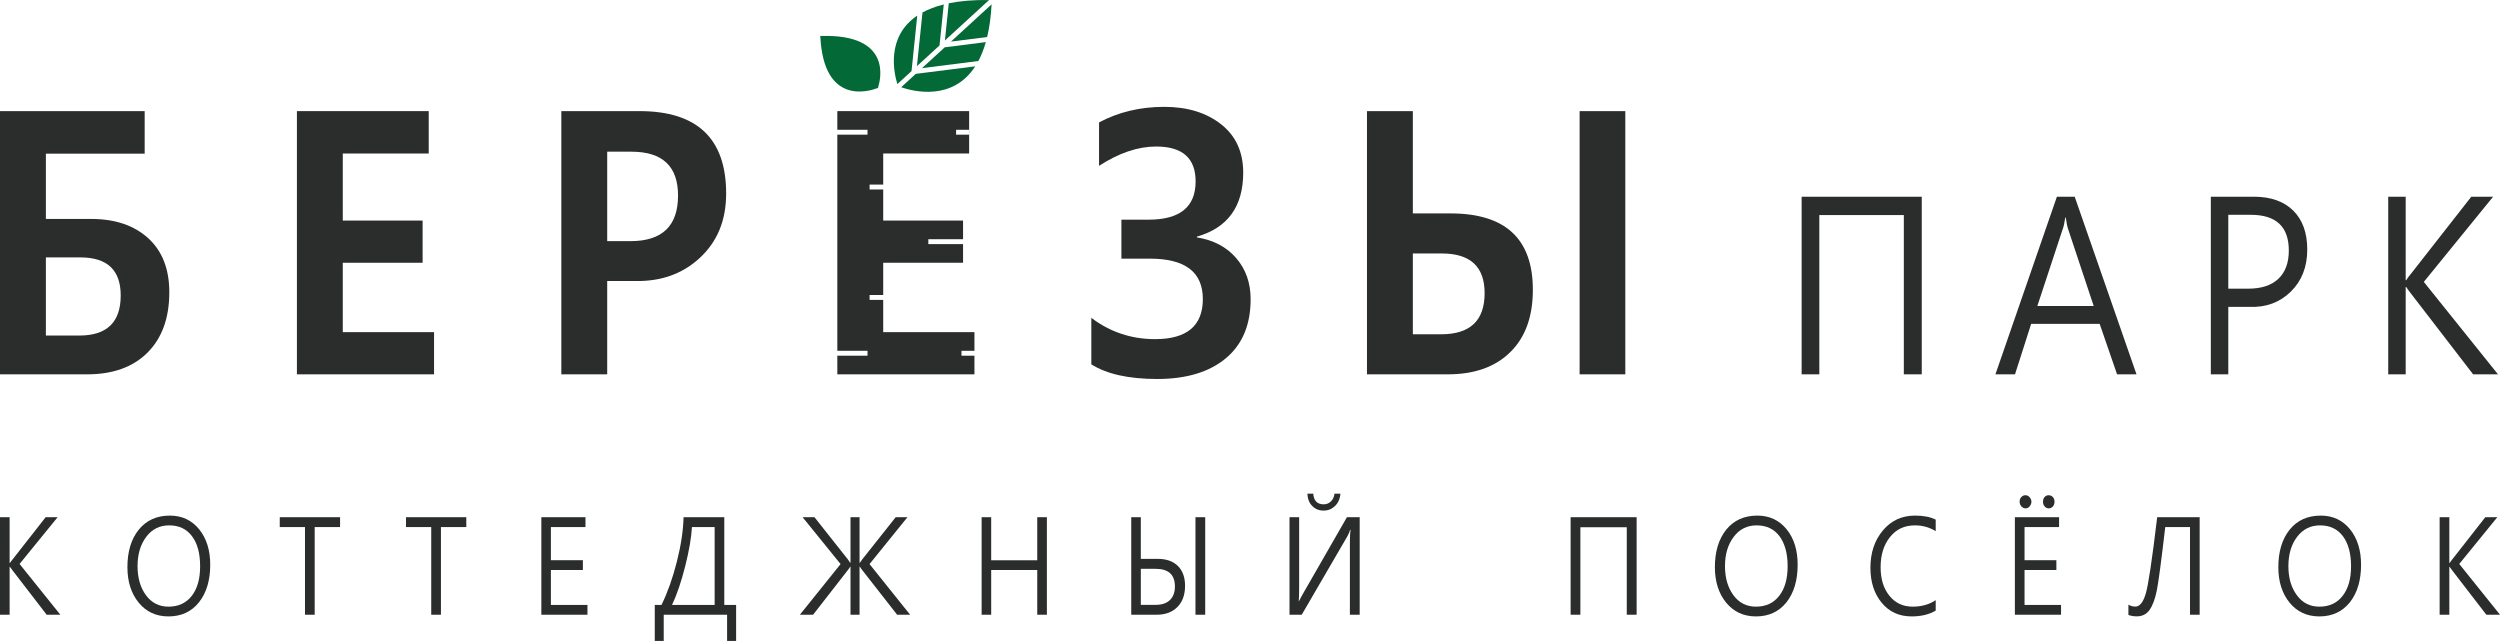
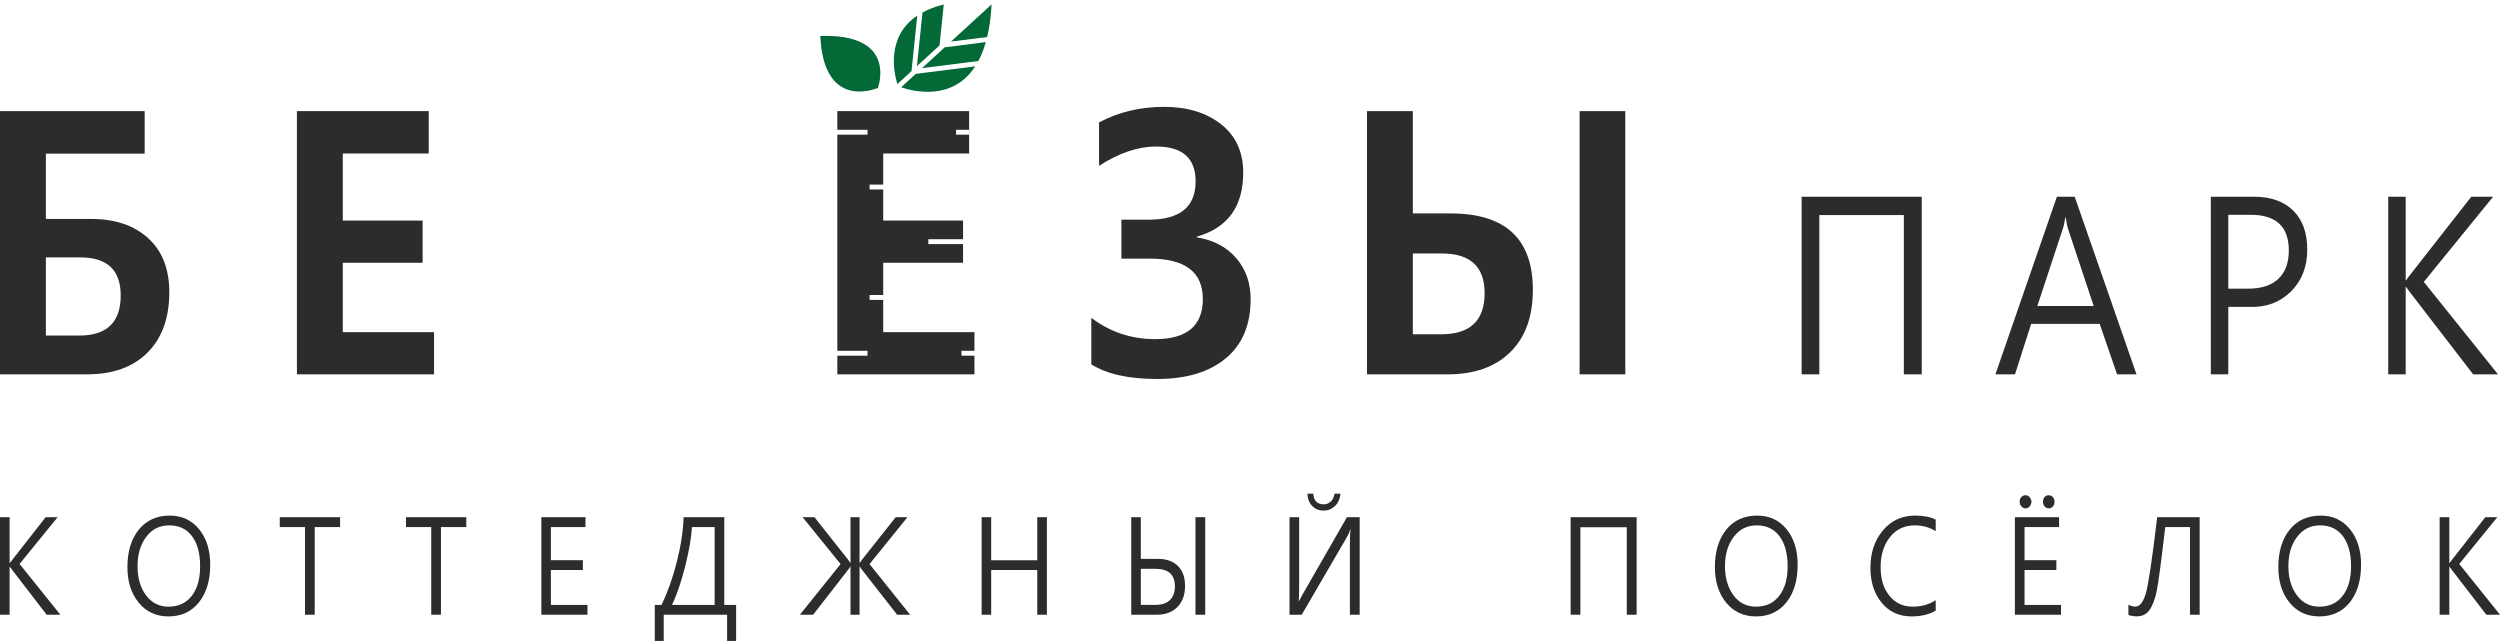
<svg xmlns="http://www.w3.org/2000/svg" version="1.1" id="Слой_1" x="0px" y="0px" width="339.026px" height="86.917px" viewBox="0 0 339.026 86.917" xml:space="preserve">
  <g>
    <g>
      <g>
        <path fill="#2B2D2D" d="M8.183,83.362H6.327l-4.668-6.065c-0.17-0.224-0.276-0.368-0.318-0.439H1.305v6.504H0V70.137h1.305v6.213 h0.036c0.085-0.137,0.189-0.276,0.318-0.427l4.533-5.787h1.625l-5.164,6.341L8.183,83.362z" />
        <path fill="#2B2D2D" d="M17.278,76.911c0-2.122,0.516-3.816,1.546-5.093c1.036-1.267,2.437-1.898,4.21-1.898 c1.643,0,2.968,0.622,3.973,1.854c0.999,1.235,1.503,2.836,1.503,4.805c0,2.113-0.508,3.814-1.521,5.093 c-1.014,1.275-2.396,1.92-4.145,1.92c-1.67,0-3.018-0.624-4.034-1.866C17.791,80.479,17.278,78.874,17.278,76.911z M18.654,76.776c0,1.599,0.384,2.913,1.145,3.947c0.761,1.026,1.775,1.546,3.041,1.546c1.352,0,2.402-0.488,3.169-1.465 c0.753-0.971,1.13-2.312,1.13-4.01c0-1.73-0.357-3.087-1.094-4.071c-0.729-0.983-1.765-1.477-3.1-1.477 c-1.304,0-2.344,0.521-3.118,1.562C19.045,73.846,18.654,75.171,18.654,76.776z" />
        <path fill="#2B2D2D" d="M46.116,71.476h-3.441v11.887h-1.316V71.476h-3.421v-1.338h8.179V71.476z" />
        <path fill="#2B2D2D" d="M63.235,71.476h-3.439v11.887h-1.317V71.476h-3.421v-1.338h8.177V71.476z" />
        <path fill="#2B2D2D" d="M79.664,83.362h-6.252V70.137h5.986v1.338h-4.69v4.49h4.337v1.331h-4.337v4.739h4.957V83.362z" />
        <path fill="#2B2D2D" d="M99.824,86.917h-1.222v-3.555h-8.594v3.555h-1.214v-4.882h0.911c0.832-1.697,1.521-3.646,2.081-5.852 c0.558-2.206,0.865-4.223,0.914-6.046h5.521v11.898h1.604V86.917z M96.912,82.036v-10.56h-3.078 c-0.078,1.399-0.373,3.163-0.908,5.287c-0.535,2.122-1.133,3.883-1.792,5.273H96.912z" />
        <path fill="#2B2D2D" d="M123.422,83.362h-1.764l-4.741-6.065c-0.096-0.111-0.197-0.265-0.308-0.448h-0.044v6.514h-1.229v-6.514 h-0.04c-0.087,0.158-0.196,0.303-0.309,0.448l-4.722,6.065h-1.792l5.518-6.867l-5.152-6.358h1.612l4.537,5.735 c0.078,0.102,0.179,0.249,0.309,0.447h0.04v-6.183h1.229v6.183h0.044c0.08-0.139,0.182-0.288,0.308-0.447l4.546-5.735h1.596 l-5.142,6.358L123.422,83.362z" />
        <path fill="#2B2D2D" d="M141.969,83.362h-1.307v-6.065h-6.246v6.065h-1.298V70.137h1.298v5.841h6.246v-5.841h1.307V83.362z" />
        <path fill="#2B2D2D" d="M153.409,83.362V70.137h1.298v5.65h2.295c1.172,0,2.079,0.32,2.733,0.964 c0.652,0.649,0.972,1.542,0.972,2.694c0,1.205-0.341,2.16-1.032,2.863c-0.689,0.701-1.628,1.054-2.79,1.054H153.409z M154.708,77.138v4.886h2.008c0.843,0,1.488-0.217,1.943-0.656c0.445-0.434,0.671-1.05,0.671-1.841 c0-1.592-0.867-2.389-2.615-2.389H154.708z M163.439,83.362h-1.322V70.137h1.322V83.362z" />
        <path fill="#2B2D2D" d="M184.389,83.362h-1.33v-9.693c0-0.86,0.03-1.461,0.096-1.81h-0.062c-0.095,0.298-0.21,0.577-0.35,0.824 l-6.213,10.679h-1.66V70.137h1.309v9.443c0,0.924-0.026,1.574-0.054,1.958h0.02c0.203-0.404,0.361-0.695,0.463-0.869l6.05-10.533 h1.73V83.362z M181.774,66.943c-0.055,0.708-0.311,1.267-0.733,1.68c-0.437,0.416-0.946,0.621-1.53,0.621 c-0.635,0-1.153-0.207-1.561-0.628c-0.411-0.411-0.627-0.972-0.653-1.673h0.795c0.059,0.963,0.543,1.45,1.421,1.45 c0.373,0,0.698-0.132,0.964-0.39c0.275-0.265,0.44-0.617,0.496-1.06H181.774z" />
      </g>
      <g>
        <path fill="#2B2D2D" d="M221.944,83.362h-1.338V71.5h-6.29v11.862h-1.324V70.137h8.952V83.362z" />
        <path fill="#2B2D2D" d="M232.556,76.911c0-2.122,0.522-3.816,1.545-5.093c1.029-1.267,2.444-1.898,4.214-1.898 c1.642,0,2.959,0.622,3.97,1.854c0.999,1.235,1.496,2.836,1.496,4.805c0,2.113-0.504,3.814-1.512,5.093 c-1.019,1.275-2.392,1.92-4.143,1.92c-1.676,0-3.015-0.624-4.04-1.866C233.069,80.479,232.556,78.874,232.556,76.911z M233.927,76.776c0,1.599,0.385,2.913,1.148,3.947c0.759,1.026,1.773,1.546,3.043,1.546c1.35,0,2.407-0.488,3.158-1.465 c0.765-0.971,1.146-2.312,1.146-4.01c0-1.73-0.375-3.087-1.097-4.071c-0.739-0.983-1.77-1.477-3.105-1.477 c-1.299,0-2.336,0.521-3.112,1.562C234.316,73.846,233.927,75.171,233.927,76.776z" />
        <path fill="#2B2D2D" d="M262.502,82.799c-0.873,0.527-1.967,0.793-3.267,0.793c-1.687,0-3.036-0.613-4.048-1.843 c-1.021-1.221-1.539-2.81-1.539-4.745c0-2.057,0.57-3.744,1.7-5.082c1.123-1.336,2.574-2.003,4.354-2.003 c1.131,0,2.066,0.179,2.8,0.548v1.561c-0.848-0.521-1.79-0.782-2.823-0.782c-1.411,0-2.549,0.531-3.382,1.594 c-0.848,1.056-1.265,2.418-1.265,4.078c0,1.588,0.389,2.88,1.186,3.865c0.792,0.991,1.846,1.485,3.168,1.485 c1.194,0,2.243-0.297,3.116-0.88V82.799z" />
        <path fill="#2B2D2D" d="M279.498,83.362h-6.26V70.137h5.994v1.338h-4.683v4.49h4.317v1.331h-4.317v4.739h4.95V83.362z M273.882,68.04c0-0.25,0.072-0.459,0.229-0.63c0.155-0.167,0.333-0.252,0.555-0.252c0.226,0,0.418,0.093,0.572,0.269 c0.15,0.183,0.245,0.383,0.245,0.613c0,0.236-0.087,0.438-0.245,0.627c-0.142,0.18-0.336,0.273-0.545,0.273 c-0.22,0-0.393-0.089-0.566-0.265C273.961,68.496,273.882,68.281,273.882,68.04z M277.05,68.04c0-0.25,0.067-0.459,0.211-0.63 c0.149-0.167,0.34-0.252,0.556-0.252c0.222,0,0.417,0.086,0.577,0.255c0.155,0.175,0.221,0.385,0.221,0.627 c0,0.249-0.066,0.463-0.215,0.636c-0.152,0.175-0.343,0.265-0.564,0.265c-0.218,0-0.406-0.089-0.562-0.265 C277.119,68.496,277.05,68.281,277.05,68.04z" />
        <path fill="#2B2D2D" d="M298.296,83.362h-1.308V71.476h-3.358c-0.532,4.589-0.917,7.46-1.146,8.607 c-0.23,1.148-0.558,2.022-0.969,2.612c-0.409,0.59-0.989,0.889-1.751,0.889c-0.416,0-0.794-0.066-1.13-0.19v-1.393 c0.283,0.171,0.603,0.26,0.945,0.26c0.586,0,1.057-0.583,1.401-1.739c0.352-1.163,0.869-4.623,1.556-10.385h5.76V83.362z" />
        <path fill="#2B2D2D" d="M308.965,76.911c0-2.122,0.521-3.816,1.542-5.093c1.027-1.267,2.44-1.898,4.212-1.898 c1.641,0,2.962,0.622,3.97,1.854c0.996,1.235,1.496,2.836,1.496,4.805c0,2.113-0.504,3.814-1.512,5.093 c-1.024,1.275-2.396,1.92-4.141,1.92c-1.678,0-3.025-0.624-4.039-1.866C309.476,80.479,308.965,78.874,308.965,76.911z M310.33,76.776c0,1.599,0.385,2.913,1.152,3.947c0.756,1.026,1.766,1.546,3.042,1.546c1.352,0,2.408-0.488,3.162-1.465 c0.754-0.971,1.142-2.312,1.142-4.01c0-1.73-0.375-3.087-1.097-4.071c-0.737-0.983-1.771-1.477-3.108-1.477 c-1.295,0-2.332,0.521-3.117,1.562C310.721,73.846,310.33,75.171,310.33,76.776z" />
        <path fill="#2B2D2D" d="M339.026,83.362h-1.854l-4.669-6.065c-0.174-0.224-0.277-0.368-0.315-0.439h-0.034v6.504h-1.314V70.137 h1.314v6.213h0.034c0.086-0.137,0.188-0.276,0.315-0.427l4.529-5.787h1.631l-5.163,6.341L339.026,83.362z" />
      </g>
    </g>
    <path fill="#2B2D2D" d="M260.61,50.764h-2.431v-21.6H246.72v21.6h-2.4V26.676h16.291V50.764z" />
    <path fill="#2B2D2D" d="M289.732,50.764h-2.636l-2.359-6.84h-9.292l-2.191,6.84H270.6l8.337-24.088h2.414L289.732,50.764z M283.928,41.501l-3.462-10.407c-0.127-0.38-0.237-0.91-0.321-1.586h-0.075c-0.108,0.752-0.227,1.281-0.354,1.586l-3.433,10.407 H283.928z" />
    <path fill="#2B2D2D" d="M302.181,41.616v9.148h-2.37V26.676h5.849c2.272,0,4.052,0.627,5.323,1.881 c1.273,1.256,1.905,3.019,1.905,5.288c0,2.343-0.746,4.248-2.237,5.71c-1.493,1.461-3.35,2.147-5.57,2.061H302.181z M302.181,29.131v10.014h2.727c1.773,0,3.133-0.449,4.069-1.343c0.939-0.894,1.41-2.17,1.41-3.828c0-3.229-1.717-4.844-5.161-4.844 H302.181z" />
    <path fill="#2B2D2D" d="M338.756,50.764h-3.374l-8.501-11.046c-0.313-0.403-0.501-0.669-0.571-0.802h-0.073v11.849h-2.369V26.676 h2.369V38h0.073c0.148-0.25,0.337-0.511,0.571-0.785l8.25-10.539h2.962l-9.399,11.553L338.756,50.764z" />
    <g>
      <path fill="#2B2D2D" d="M0,50.764V15.069h19.619v5.771H6.222v8.852h6.155c3.229,0,5.802,0.871,7.715,2.606 c1.912,1.74,2.868,4.185,2.868,7.335c0,3.477-0.983,6.202-2.945,8.173c-1.963,1.972-4.701,2.958-8.206,2.958H0z M6.222,34.908 v10.595h4.537c3.742,0,5.61-1.81,5.61-5.431c0-3.443-1.818-5.164-5.455-5.164H6.222z" />
      <path fill="#2B2D2D" d="M58.862,50.764H40.264V15.069H58.14v5.748H46.486v9.094h10.825v5.721H46.486v9.41h12.376V50.764z" />
-       <path fill="#2B2D2D" d="M82.343,38.106v12.658h-6.221V15.069h10.609c7.825,0,11.743,3.728,11.743,11.179 c0,3.607-1.182,6.507-3.552,8.705c-2.361,2.201-5.333,3.251-8.913,3.153H82.343z M82.343,20.573v12.127h3.163 c4.298,0,6.443-2.061,6.443-6.184c0-3.961-2.107-5.944-6.311-5.944H82.343z" />
      <path fill="#2B2D2D" d="M147.995,43.104c2.545,1.922,5.423,2.886,8.637,2.886c4.323,0,6.485-1.812,6.485-5.432 c0-3.655-2.388-5.482-7.161-5.482h-3.882v-5.288h3.69c4.244,0,6.373-1.728,6.373-5.188c0-3.153-1.785-4.73-5.352-4.73 c-2.474,0-5.052,0.875-7.744,2.62v-5.89c2.644-1.409,5.594-2.11,8.837-2.11c3.144,0,5.713,0.787,7.716,2.363 c2,1.576,2.997,3.761,2.997,6.56c0,4.59-2.096,7.484-6.288,8.68v0.097c2.243,0.357,4.021,1.29,5.328,2.8 c1.312,1.512,1.967,3.375,1.967,5.589c0,3.477-1.127,6.148-3.374,8.016c-2.25,1.867-5.344,2.799-9.286,2.799 c-3.87,0-6.851-0.661-8.944-1.988V43.104z" />
      <path fill="#2B2D2D" d="M185.375,50.764V15.069h6.222V28.94h5.106c7.447,0,11.169,3.452,11.169,10.354 c0,3.637-1.02,6.46-3.066,8.463c-2.039,2.006-4.863,3.007-8.456,3.007H185.375z M191.597,34.373v10.959h3.839 c3.928,0,5.894-1.858,5.894-5.577c0-3.588-1.933-5.382-5.807-5.382H191.597z M220.409,50.764h-6.198V15.069h6.198V50.764z" />
      <path fill="#026937" d="M118.985,11.947l0.046,0.043c0,0,0.009-0.028,0.026-0.071c0.043-0.02,0.07-0.031,0.07-0.031l-0.049-0.04 c0.33-1.017,1.952-7.248-7.731-6.972c0,0-0.104-0.031-0.104,0.002c-0.036,0.001,0.005,0.1,0.005,0.1 C111.716,14.401,117.967,12.344,118.985,11.947z" />
      <path fill="#026937" d="M128.959,5.64l4.909-0.621c0.305-1.261,0.512-2.729,0.602-4.429L128.959,5.64z" />
      <path fill="#026937" d="M125.034,9.24l7.644-0.968c0.39-0.728,0.732-1.578,1.009-2.563l-5.571,0.708L125.034,9.24z" />
      <path fill="#026937" d="M127.409,6.161l0.574-5.559c-1.129,0.28-2.085,0.653-2.883,1.088l-0.755,7.277L127.409,6.161z" />
      <path fill="#026937" d="M122.209,11.833c1.674,0.578,6.972,1.905,10.044-2.838l-8.066,1.021L122.209,11.833z" />
      <path fill="#026937" d="M123.613,9.642l0.776-7.524c-4.301,2.892-3.137,7.867-2.695,9.282L123.613,9.642z" />
-       <path fill="#026937" d="M128.664,0.445l-0.523,5.042l5.986-5.483C131.979-0.025,130.175,0.135,128.664,0.445z" />
      <path fill="#2B2D2D" d="M119.773,40.669h-1.847v-0.664h1.847v-4.374H130.6v-2.528h-4.708V32.44h4.708v-2.53h-10.827v-4.215h-1.847 v-0.664h1.847v-4.215h11.653v-5.748H113.55v2.532h4.095v0.661h-4.095v29.31h4.095v0.665h-4.095v2.528h18.595v-2.528h-1.758v-0.665 h1.758v-2.529h-12.372V40.669z M129.656,17.601h1.758v0.661h-1.758V17.601z" />
    </g>
  </g>
</svg>